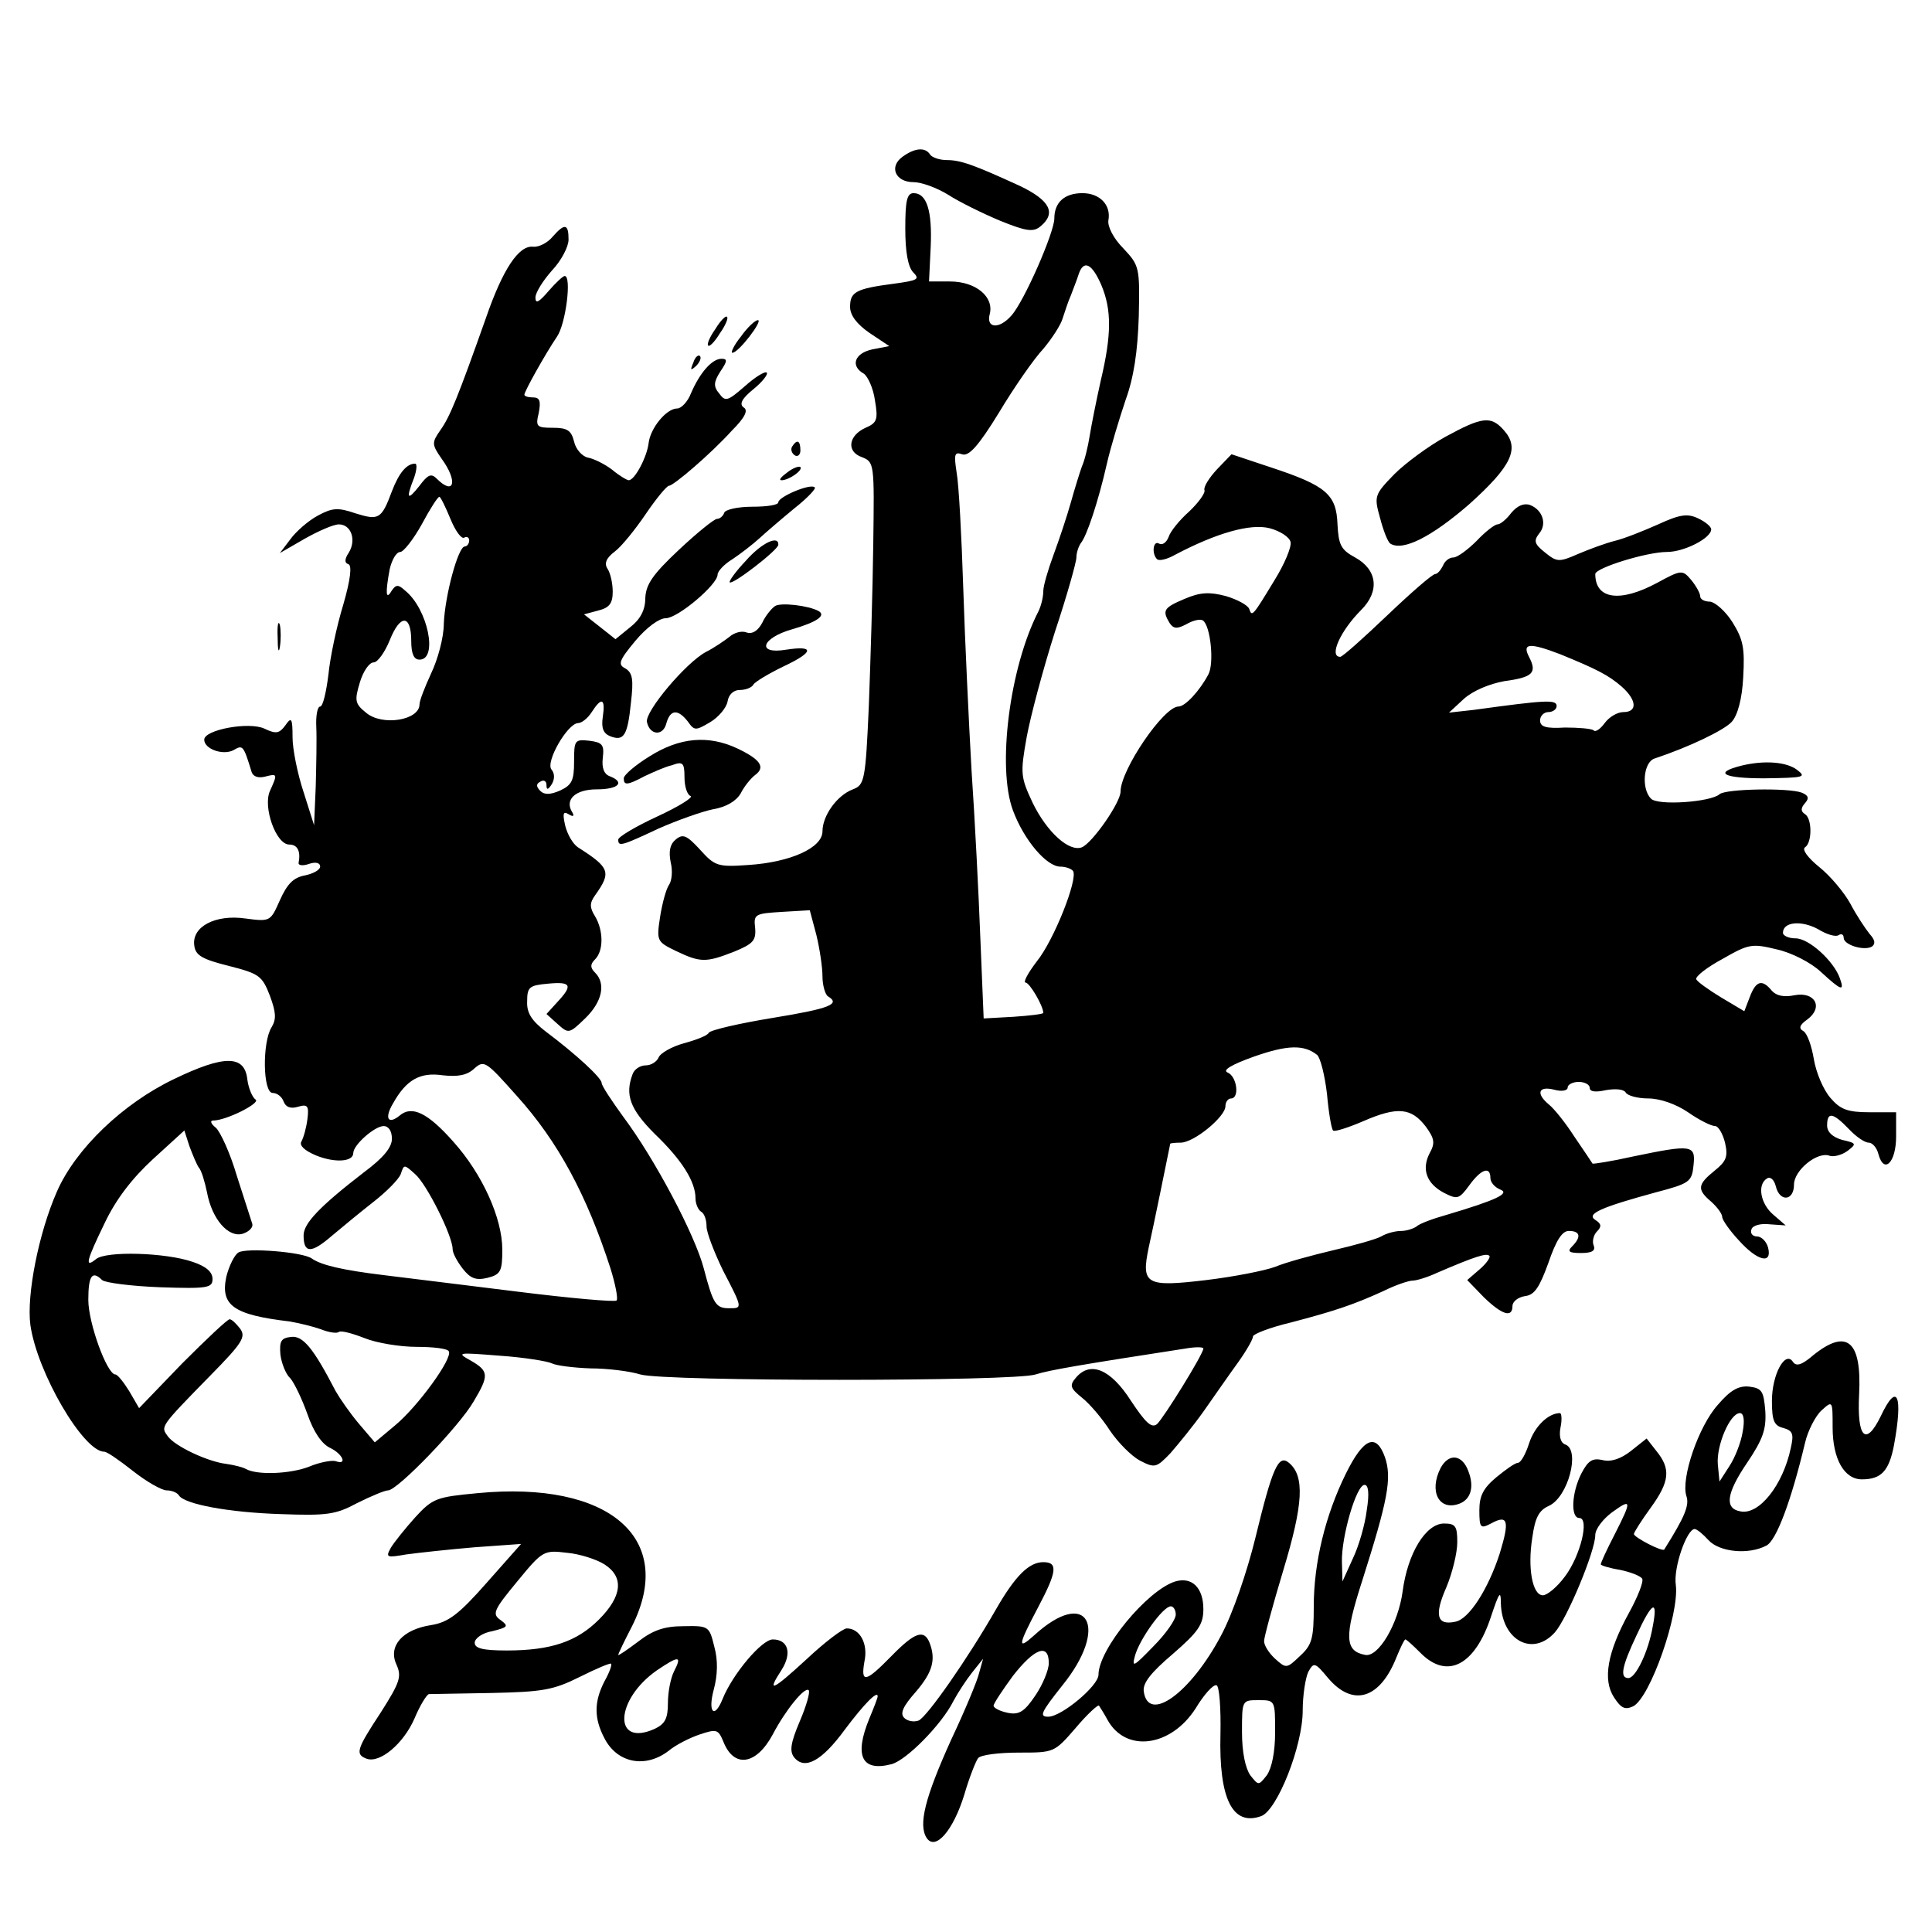
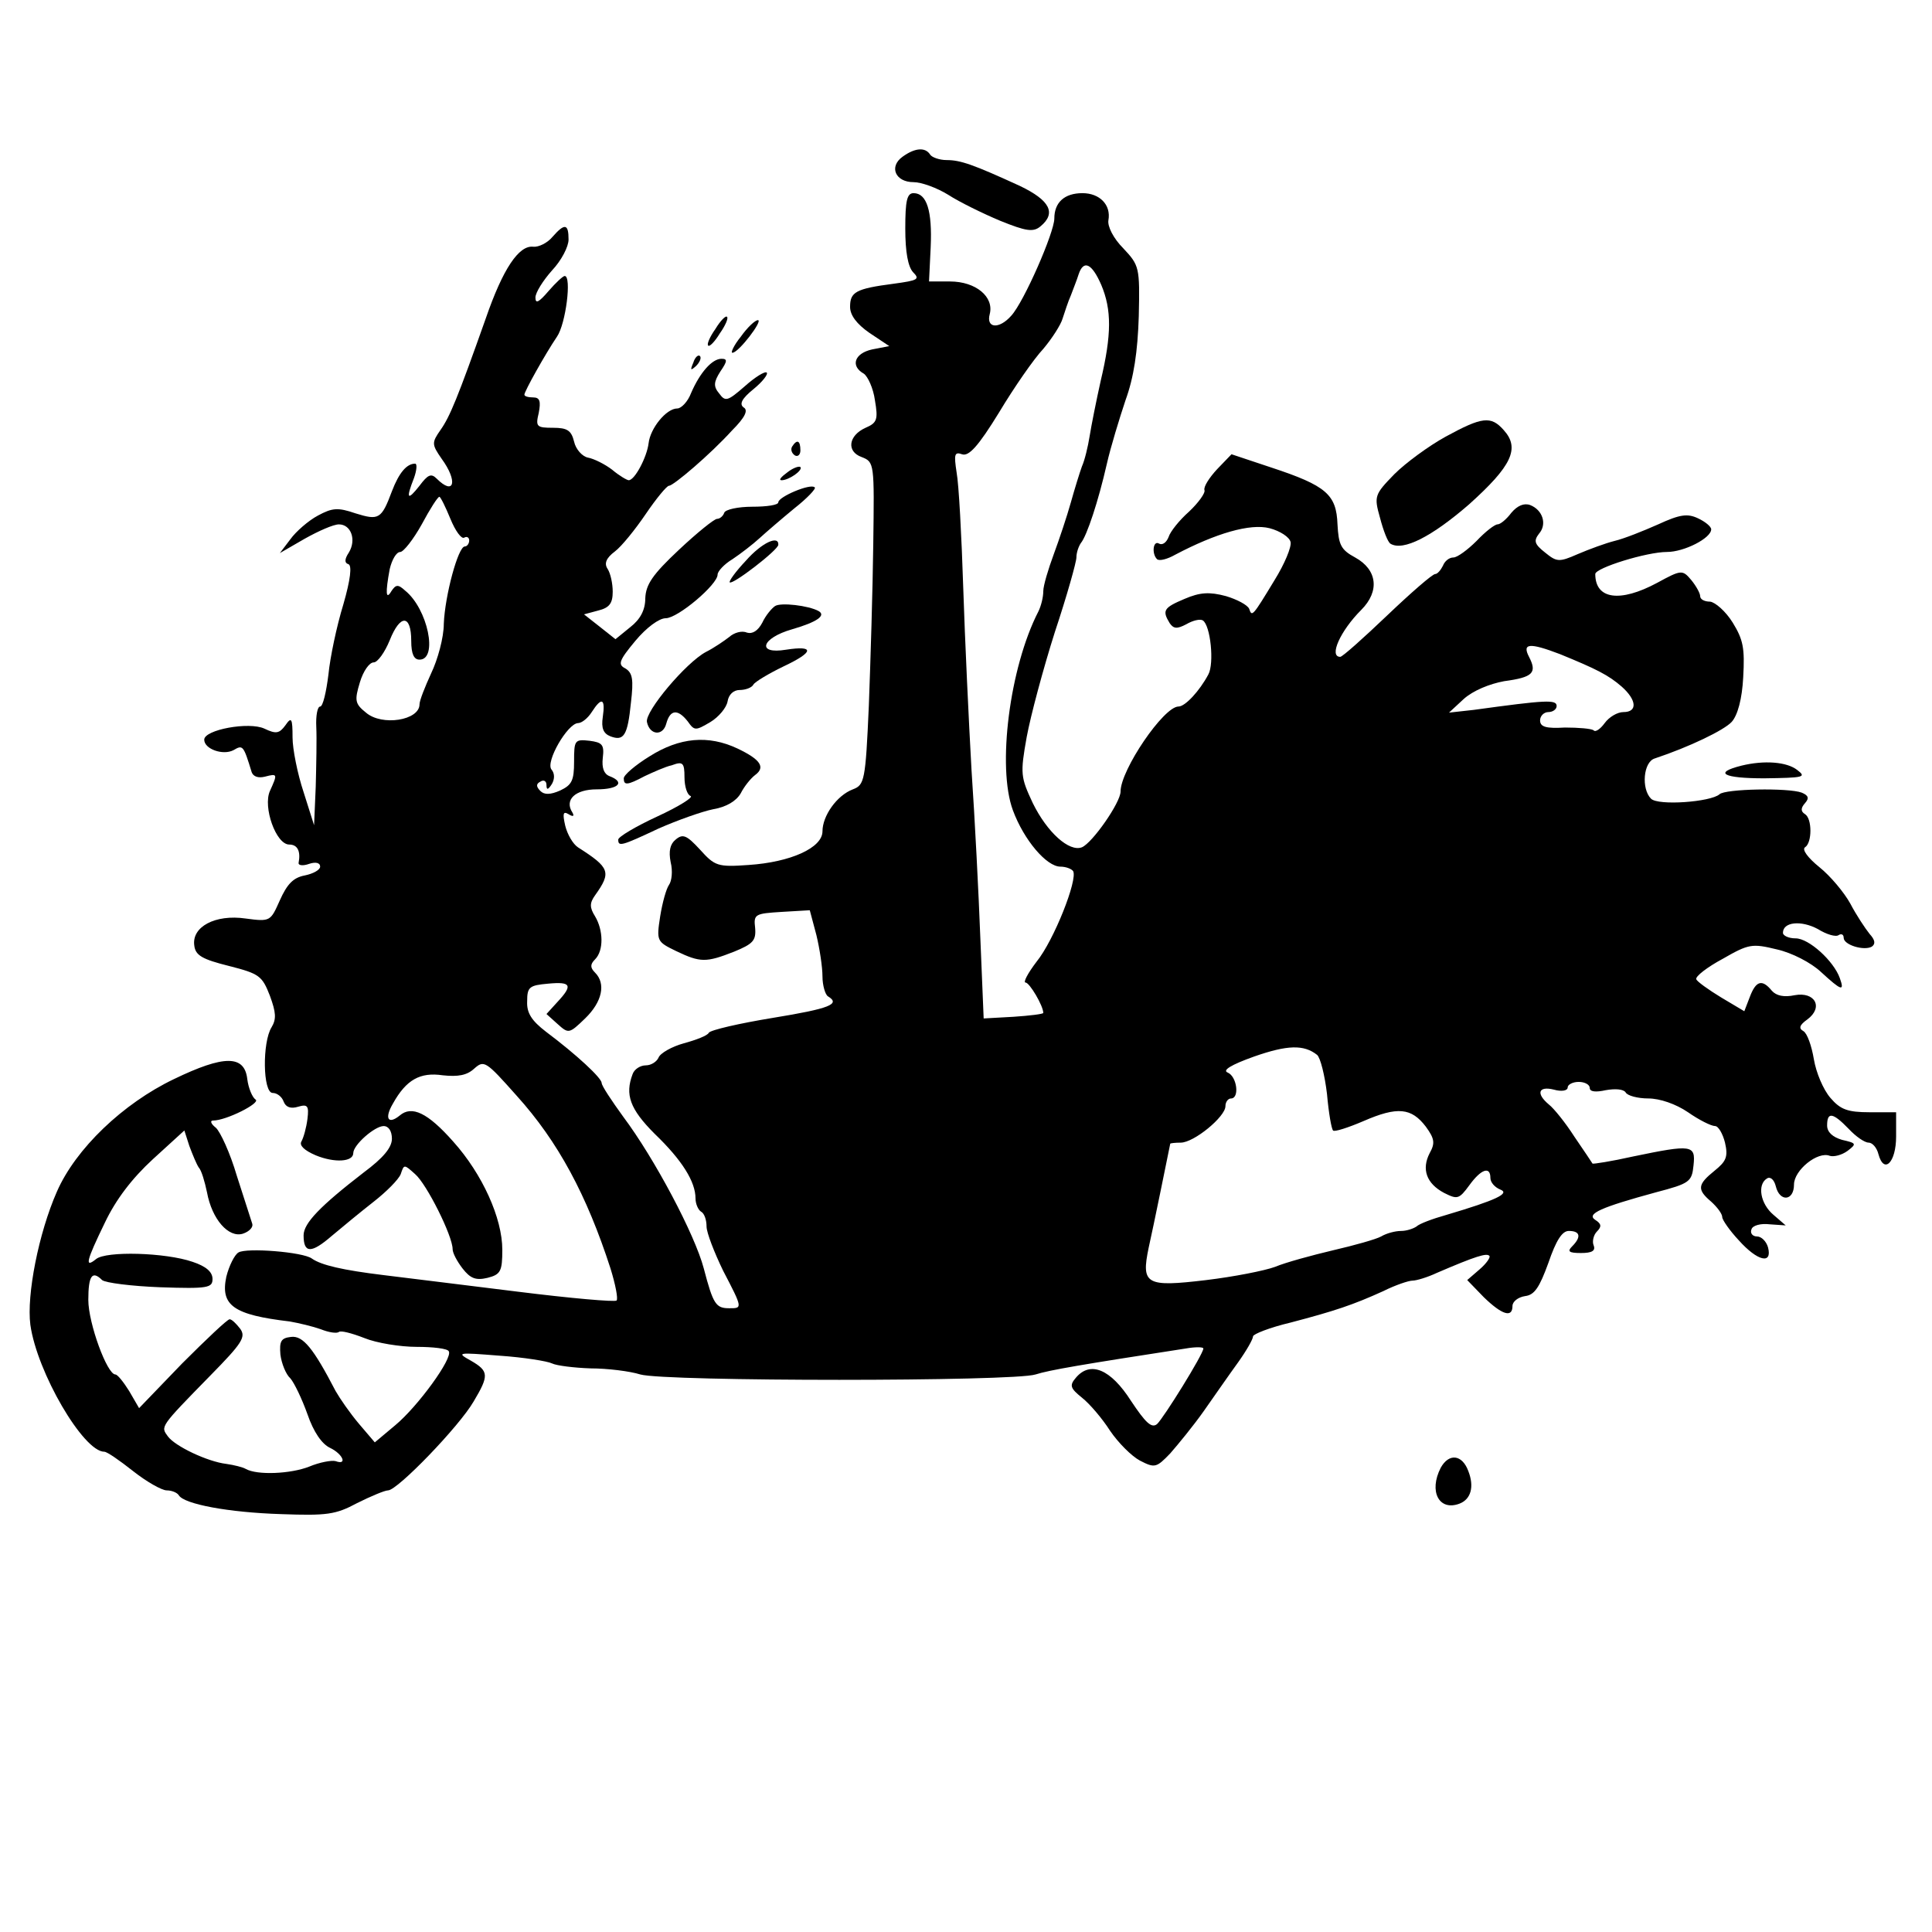
<svg xmlns="http://www.w3.org/2000/svg" version="1.0" width="350pt" height="350pt" viewBox="0 0 350 350" preserveAspectRatio="xMidYMid meet">
  <g transform="translate(0,350) scale(0.1,-0.1)" fill="#000000" stroke="none">
    <path d="M1635 3216 c-25 -18 -13 -46 20 -46 14 0 42 -10 63 -23 20 -13 63 -34 94 -47 47 -19 60 -21 73 -10 29 24 17 47 -37 73 -85 39 -108 47 -133 47 -13 0 -27 5 -30 10 -9 14 -28 12 -50 -4z" />
    <path d="M1640 3086 c0 -43 5 -69 14 -79 13 -13 9 -15 -35 -21 -69 -9 -79 -15 -79 -42 0 -15 12 -31 35 -47 l36 -24 -31 -6 c-32 -7 -40 -30 -15 -44 7 -5 17 -26 20 -48 6 -35 4 -41 -17 -50 -31 -14 -35 -43 -7 -53 23 -9 23 -11 21 -158 -1 -82 -5 -213 -8 -292 -6 -137 -8 -144 -29 -152 -29 -11 -55 -48 -55 -76 0 -30 -58 -56 -134 -61 -56 -4 -61 -2 -88 28 -24 26 -31 29 -44 18 -10 -8 -13 -21 -9 -41 4 -16 2 -34 -3 -41 -5 -7 -12 -32 -16 -57 -7 -45 -6 -46 29 -63 44 -21 54 -21 105 -1 34 14 40 20 38 43 -3 25 0 26 48 29 l51 3 12 -45 c6 -25 11 -58 11 -75 0 -16 5 -33 10 -36 23 -14 4 -22 -100 -39 -61 -10 -113 -22 -116 -27 -2 -5 -23 -13 -45 -19 -22 -6 -43 -18 -46 -26 -3 -7 -13 -14 -23 -14 -10 0 -21 -7 -24 -16 -14 -37 -5 -63 40 -108 50 -48 74 -87 74 -117 0 -10 5 -21 10 -24 6 -3 10 -15 10 -27 0 -11 14 -47 30 -80 36 -69 35 -68 11 -68 -24 0 -29 7 -46 72 -16 61 -89 199 -146 275 -21 29 -39 56 -39 61 0 9 -45 51 -101 93 -26 20 -35 34 -34 55 0 26 4 29 38 32 42 4 45 -3 17 -33 l-20 -22 20 -18 c20 -18 21 -18 50 10 31 30 38 63 18 83 -9 9 -9 15 0 24 16 16 15 53 0 78 -10 16 -10 24 0 38 30 42 27 50 -31 87 -9 6 -19 23 -23 39 -5 22 -4 27 6 21 8 -5 11 -4 7 3 -15 23 5 42 44 42 40 0 52 13 23 24 -10 4 -14 15 -12 33 3 24 -1 28 -24 31 -27 3 -28 1 -28 -38 0 -34 -4 -42 -25 -52 -18 -8 -29 -8 -36 -1 -8 8 -8 13 0 17 6 4 11 1 11 -6 0 -10 3 -9 10 2 5 9 5 19 -1 26 -11 14 29 83 48 84 7 0 18 9 25 20 18 28 25 25 20 -9 -3 -20 1 -30 14 -35 24 -9 31 1 37 61 5 42 3 54 -10 62 -14 7 -12 14 18 50 20 24 43 41 55 41 22 0 94 61 94 79 0 6 12 19 27 28 15 10 37 27 49 38 12 11 40 35 63 54 23 18 40 36 37 38 -7 8 -66 -17 -66 -27 0 -5 -21 -8 -47 -8 -26 0 -49 -5 -51 -11 -2 -6 -8 -11 -13 -11 -5 0 -36 -25 -69 -56 -48 -45 -60 -63 -61 -88 0 -21 -9 -38 -27 -52 l-27 -22 -29 23 -28 22 26 7 c20 5 26 13 26 34 0 15 -4 33 -9 41 -7 10 -3 20 13 32 12 9 37 40 56 68 19 28 38 51 42 51 8 0 75 57 114 100 24 24 30 37 21 42 -8 6 -3 16 18 33 16 13 27 27 24 30 -3 3 -21 -8 -40 -25 -31 -27 -35 -28 -46 -13 -11 13 -10 21 2 40 13 19 13 23 2 23 -17 0 -39 -25 -55 -62 -6 -16 -18 -28 -25 -28 -20 0 -49 -36 -52 -63 -3 -25 -25 -67 -36 -67 -3 0 -17 8 -30 19 -13 10 -33 20 -44 22 -10 2 -22 15 -25 29 -5 20 -12 25 -38 25 -30 0 -32 2 -26 27 4 21 2 28 -10 28 -9 0 -16 2 -16 5 0 6 38 74 59 105 16 23 27 110 14 110 -3 0 -16 -12 -29 -27 -18 -21 -24 -24 -24 -12 0 9 14 31 30 49 17 18 30 43 30 56 0 29 -7 30 -29 5 -9 -11 -25 -19 -35 -18 -26 3 -55 -40 -86 -130 -51 -144 -65 -178 -82 -202 -16 -23 -16 -26 2 -52 30 -41 23 -68 -9 -36 -10 10 -16 7 -31 -13 -22 -28 -25 -24 -10 14 5 14 6 26 2 26 -15 0 -29 -16 -42 -50 -19 -51 -24 -53 -66 -40 -32 11 -42 10 -68 -4 -17 -9 -40 -29 -50 -43 l-19 -25 45 26 c25 14 52 26 62 26 22 0 32 -28 18 -51 -8 -12 -8 -19 -1 -21 7 -2 4 -28 -9 -73 -12 -39 -24 -96 -27 -127 -4 -32 -10 -58 -15 -58 -5 0 -8 -17 -7 -37 1 -21 0 -69 -1 -108 l-3 -70 -19 60 c-11 33 -20 78 -20 99 0 35 -2 38 -13 22 -11 -15 -17 -16 -38 -6 -28 13 -109 -2 -109 -20 0 -17 34 -29 53 -19 17 10 18 9 33 -40 3 -8 12 -11 24 -8 23 6 23 5 9 -26 -13 -29 11 -97 35 -97 15 0 21 -12 17 -33 -1 -5 8 -6 19 -2 12 4 20 2 20 -5 0 -6 -13 -13 -28 -16 -21 -4 -32 -16 -45 -45 -17 -38 -17 -39 -62 -33 -55 8 -98 -15 -93 -49 2 -18 15 -25 63 -37 55 -14 60 -18 74 -54 11 -30 12 -42 3 -57 -17 -27 -16 -119 2 -119 8 0 17 -7 20 -16 4 -10 13 -13 26 -9 17 5 20 2 17 -22 -2 -16 -7 -34 -11 -41 -4 -7 5 -16 26 -25 34 -14 68 -12 68 4 0 15 39 49 55 49 9 0 15 -9 15 -23 0 -16 -16 -35 -51 -61 -79 -61 -109 -92 -109 -114 0 -33 14 -33 51 -1 19 16 53 44 76 62 23 18 45 40 49 50 6 18 6 18 26 0 21 -18 68 -112 68 -136 0 -7 8 -22 18 -35 14 -18 24 -22 45 -17 24 6 27 12 27 51 0 57 -36 137 -89 196 -46 52 -75 66 -97 47 -21 -17 -28 -5 -12 22 24 43 49 57 90 51 28 -3 44 0 57 12 18 16 21 14 77 -49 75 -83 127 -180 170 -313 9 -29 14 -55 11 -58 -3 -3 -83 4 -179 16 -95 12 -204 25 -243 30 -74 9 -113 18 -130 30 -16 12 -119 20 -133 11 -7 -4 -17 -24 -22 -44 -11 -52 13 -69 115 -81 17 -3 42 -9 56 -14 15 -6 29 -8 33 -5 3 3 23 -2 46 -11 22 -9 65 -16 95 -16 29 0 56 -3 58 -8 8 -12 -56 -100 -97 -134 l-37 -31 -29 34 c-16 19 -34 45 -42 59 -40 77 -59 101 -81 98 -18 -2 -21 -8 -19 -32 2 -16 10 -36 18 -43 7 -8 21 -37 31 -65 11 -32 26 -54 41 -61 23 -11 32 -32 10 -24 -7 2 -29 -2 -48 -10 -33 -13 -94 -16 -115 -4 -5 3 -21 7 -35 9 -34 4 -93 32 -106 50 -13 18 -15 16 77 110 58 59 65 70 54 85 -7 9 -15 17 -19 17 -4 0 -42 -36 -86 -80 l-78 -81 -18 31 c-10 16 -21 30 -25 30 -15 0 -49 93 -49 135 0 44 7 54 25 36 6 -5 53 -11 105 -13 87 -3 95 -1 95 15 0 13 -12 23 -36 31 -49 17 -157 20 -175 5 -21 -17 -18 -4 16 66 20 42 49 80 87 115 l57 52 9 -28 c6 -16 13 -33 17 -39 5 -5 11 -26 15 -45 9 -49 39 -83 65 -75 12 4 19 12 17 18 -2 7 -15 46 -28 87 -12 41 -30 80 -38 87 -9 7 -11 13 -5 13 24 0 87 32 77 38 -6 4 -13 21 -15 37 -5 44 -42 44 -133 0 -92 -44 -178 -126 -212 -204 -33 -75 -55 -187 -48 -241 12 -86 96 -230 134 -230 5 0 28 -16 52 -35 24 -19 52 -35 61 -35 9 0 19 -4 22 -9 10 -16 90 -31 185 -34 83 -3 99 -1 138 20 24 12 50 23 56 23 17 0 129 116 155 161 28 47 28 55 -5 74 -27 15 -24 15 52 9 44 -3 87 -10 95 -14 8 -4 40 -8 70 -9 30 0 71 -5 90 -11 45 -13 677 -13 716 0 25 8 84 18 272 47 17 3 32 3 32 0 0 -10 -72 -126 -84 -137 -10 -8 -21 3 -47 42 -37 58 -74 73 -100 42 -12 -14 -10 -19 11 -36 14 -11 37 -38 51 -60 15 -22 39 -46 54 -54 27 -14 30 -13 55 13 14 16 42 50 61 77 19 27 46 66 62 88 15 21 27 42 27 47 0 4 30 16 68 25 80 21 113 32 168 57 22 11 46 19 53 19 7 0 27 6 44 14 72 31 90 36 95 31 3 -2 -5 -14 -18 -25 l-22 -19 30 -31 c33 -32 52 -38 52 -16 0 8 10 16 23 18 17 2 26 16 42 60 14 41 25 58 37 58 21 0 23 -11 6 -28 -9 -9 -6 -12 16 -12 20 0 27 4 23 14 -3 7 0 19 6 25 9 9 8 14 -3 21 -17 11 11 23 110 50 61 16 65 19 68 49 4 37 -3 38 -109 16 -40 -9 -73 -14 -74 -13 -1 2 -16 24 -33 49 -16 25 -37 51 -46 58 -24 20 -19 34 9 27 14 -4 25 -2 25 4 0 5 9 10 20 10 11 0 20 -5 20 -11 0 -7 11 -8 29 -4 17 3 32 2 36 -4 3 -6 22 -11 41 -11 21 0 50 -10 72 -25 20 -14 42 -25 49 -25 6 0 14 -14 18 -30 6 -26 2 -34 -19 -51 -31 -25 -32 -34 -6 -56 11 -10 20 -22 20 -28 0 -5 14 -25 30 -42 34 -38 61 -44 53 -13 -3 11 -12 20 -20 20 -8 0 -13 6 -10 13 2 7 17 11 33 9 l29 -2 -22 19 c-24 20 -30 55 -12 66 6 4 13 -2 16 -14 7 -29 33 -27 33 3 0 26 43 61 65 52 7 -2 21 1 32 9 17 13 16 14 -10 20 -17 5 -27 14 -27 26 0 25 10 24 39 -6 13 -14 29 -25 36 -25 7 0 15 -9 18 -21 10 -37 32 -15 32 32 l0 44 -48 0 c-40 0 -53 5 -71 26 -13 15 -26 46 -30 70 -4 24 -12 47 -19 51 -9 5 -7 11 7 21 30 22 14 51 -23 44 -19 -4 -33 -1 -41 8 -18 22 -29 18 -40 -11 l-10 -26 -42 25 c-23 14 -44 29 -45 33 -2 5 20 22 48 37 47 27 53 28 98 17 27 -6 62 -24 80 -41 37 -34 43 -36 34 -11 -11 31 -56 72 -80 72 -13 0 -23 5 -23 10 0 20 33 23 63 7 16 -10 33 -15 38 -11 5 3 9 1 9 -5 0 -13 37 -24 51 -16 7 5 6 12 -4 23 -8 10 -24 34 -35 55 -11 20 -36 50 -56 66 -21 17 -32 32 -26 36 13 8 13 52 0 60 -8 5 -8 11 0 20 8 9 6 14 -6 19 -24 9 -139 7 -149 -3 -16 -14 -111 -21 -124 -8 -18 18 -14 67 7 73 63 21 125 51 139 66 11 12 19 42 21 81 3 53 0 68 -19 99 -13 21 -32 37 -41 38 -10 0 -18 4 -18 10 0 5 -7 18 -16 29 -16 19 -18 19 -62 -5 -67 -36 -112 -30 -112 16 0 11 93 40 130 40 31 0 80 25 80 41 0 5 -11 14 -24 20 -19 9 -33 7 -72 -11 -27 -12 -62 -26 -79 -30 -16 -4 -46 -15 -67 -24 -34 -15 -38 -14 -59 3 -19 15 -21 21 -11 34 15 17 7 43 -16 52 -11 4 -23 -1 -34 -14 -9 -12 -20 -21 -25 -21 -5 0 -22 -13 -38 -30 -16 -16 -35 -30 -42 -30 -8 0 -16 -7 -19 -15 -4 -8 -10 -15 -14 -15 -5 0 -44 -34 -87 -75 -43 -41 -81 -75 -85 -75 -21 0 0 47 38 85 34 34 29 73 -11 95 -26 14 -30 23 -32 60 -2 54 -20 70 -120 103 l-72 24 -26 -27 c-14 -15 -25 -32 -23 -38 2 -5 -11 -23 -28 -39 -17 -15 -34 -36 -37 -46 -4 -10 -11 -15 -17 -12 -11 7 -14 -18 -4 -28 4 -4 19 0 33 8 74 39 136 57 171 48 19 -5 36 -16 38 -25 2 -9 -11 -40 -29 -69 -40 -66 -41 -67 -46 -52 -3 7 -22 17 -42 23 -30 8 -47 7 -75 -5 -38 -16 -41 -21 -27 -44 7 -10 13 -11 30 -2 12 7 25 10 30 7 14 -9 21 -78 10 -98 -16 -30 -42 -58 -54 -58 -27 0 -105 -115 -105 -154 0 -20 -51 -93 -70 -101 -23 -9 -63 27 -89 80 -22 47 -23 53 -11 120 7 38 30 124 51 190 22 66 39 127 39 135 0 9 4 20 8 26 11 13 32 77 47 143 7 31 23 83 34 116 15 41 22 88 24 152 2 89 1 92 -28 123 -18 18 -29 40 -27 51 5 28 -16 49 -47 49 -33 0 -51 -17 -51 -46 0 -25 -55 -151 -78 -176 -22 -25 -46 -23 -39 3 8 31 -25 59 -72 59 l-38 0 3 62 c3 66 -7 98 -31 98 -12 0 -15 -14 -15 -64z m355 -102 c19 -45 19 -90 -1 -174 -8 -36 -17 -81 -20 -100 -3 -19 -9 -44 -14 -55 -4 -11 -13 -40 -20 -65 -7 -25 -21 -67 -31 -94 -10 -27 -19 -57 -19 -67 0 -11 -4 -27 -9 -37 -52 -101 -75 -282 -46 -360 20 -54 61 -102 86 -102 10 0 20 -4 23 -8 9 -15 -35 -126 -66 -164 -16 -21 -25 -38 -20 -38 7 0 32 -42 32 -55 0 -2 -24 -5 -54 -7 l-54 -3 -6 145 c-3 80 -10 217 -16 305 -5 88 -12 237 -15 330 -3 94 -8 188 -12 209 -5 33 -4 38 10 33 12 -4 29 14 67 76 27 45 63 97 80 115 16 19 32 44 35 55 4 12 10 31 15 42 4 11 11 28 14 38 9 27 24 20 41 -19z m-1179 -424 c9 -22 20 -37 25 -34 5 3 9 0 9 -5 0 -6 -4 -11 -8 -11 -12 0 -36 -89 -38 -140 0 -25 -11 -65 -23 -90 -11 -24 -21 -49 -21 -56 0 -29 -68 -40 -97 -15 -20 16 -21 22 -11 55 6 20 17 36 25 36 7 0 20 18 29 40 19 48 39 47 39 -1 0 -24 5 -34 15 -34 34 0 15 92 -26 125 -13 12 -17 11 -25 -1 -10 -17 -11 -3 -3 40 4 17 12 31 19 31 6 0 24 23 39 50 15 28 29 50 32 50 2 0 11 -18 20 -40z m2010 -245 c66 -27 88 -38 112 -59 27 -24 29 -46 3 -46 -11 0 -26 -9 -34 -20 -8 -11 -17 -17 -20 -13 -4 3 -27 5 -52 5 -34 -2 -45 1 -45 13 0 8 7 15 15 15 8 0 15 5 15 11 0 12 -19 11 -150 -7 l-45 -5 27 25 c17 15 46 27 73 32 52 7 60 15 45 44 -13 25 1 26 56 5z m-440 -726 c6 -5 14 -37 18 -71 3 -34 8 -63 11 -66 2 -3 27 5 55 17 62 27 87 24 113 -10 16 -22 17 -30 7 -48 -15 -29 -6 -55 26 -72 24 -12 27 -12 46 14 21 29 38 35 38 13 0 -8 8 -17 18 -21 18 -7 -7 -19 -98 -46 -25 -7 -49 -16 -54 -21 -6 -4 -18 -8 -28 -8 -10 0 -26 -4 -36 -10 -9 -5 -48 -16 -87 -25 -38 -9 -86 -22 -105 -30 -19 -7 -75 -18 -125 -24 -109 -13 -118 -8 -104 59 8 35 36 173 39 188 0 1 9 2 19 2 24 0 81 47 81 66 0 8 5 14 10 14 16 0 11 40 -6 47 -10 4 6 14 48 29 60 21 90 22 114 3z" />
    <path d="M1296 2904 c-10 -14 -16 -28 -13 -30 2 -3 12 7 21 22 10 14 16 28 13 30 -2 3 -12 -7 -21 -22z" />
    <path d="M1342 2890 c-13 -16 -19 -30 -15 -29 11 0 56 59 46 59 -5 0 -19 -13 -31 -30z" />
    <path d="M1256 2843 c-6 -14 -5 -15 5 -6 7 7 10 15 7 18 -3 3 -9 -2 -12 -12z" />
    <path d="M2619 2709 c-31 -17 -73 -48 -93 -68 -36 -37 -37 -40 -26 -79 6 -23 14 -44 19 -47 23 -14 75 13 142 71 78 70 93 102 63 135 -23 26 -39 24 -105 -12z" />
    <path d="M1435 2691 c-3 -5 -1 -12 5 -16 5 -3 10 1 10 9 0 18 -6 21 -15 7z" />
    <path d="M1426 2644 c-11 -8 -16 -14 -10 -14 13 0 39 18 34 24 -3 2 -14 -2 -24 -10z" />
    <path d="M1351 2484 c-18 -19 -31 -37 -29 -39 5 -5 87 58 88 68 1 18 -30 4 -59 -29z" />
    <path d="M1404 2402 c-6 -4 -17 -17 -23 -30 -8 -15 -18 -21 -28 -18 -9 4 -23 0 -32 -8 -9 -7 -28 -20 -42 -27 -36 -19 -111 -108 -107 -127 5 -24 29 -26 35 -3 7 26 21 27 39 4 12 -17 14 -17 41 -1 15 9 29 26 31 37 2 13 11 21 22 21 10 0 22 4 25 10 3 5 28 20 55 33 55 26 56 38 4 30 -54 -9 -45 21 11 37 45 13 62 25 48 33 -18 10 -69 16 -79 9z" />
-     <path d="M503 2345 c0 -22 2 -30 4 -17 2 12 2 30 0 40 -3 9 -5 -1 -4 -23z" />
+     <path d="M503 2345 z" />
    <path d="M1177 2130 c-26 -16 -47 -34 -47 -40 0 -13 6 -13 38 4 15 7 37 17 50 20 19 7 22 4 22 -22 0 -17 5 -32 11 -34 6 -2 -21 -19 -60 -37 -39 -18 -71 -37 -71 -42 0 -13 5 -12 73 20 34 15 79 31 99 35 24 4 42 15 50 29 6 12 18 27 26 33 19 14 10 28 -32 48 -53 25 -105 20 -159 -14z" />
    <path d="M3155 2113 c-52 -13 -33 -23 41 -23 72 1 77 2 60 15 -19 15 -60 18 -101 8z" />
-     <path d="M3285 1045 c-21 -18 -31 -21 -37 -12 -14 21 -38 -23 -38 -71 0 -36 4 -45 21 -49 17 -5 19 -11 13 -37 -14 -66 -57 -121 -91 -114 -29 5 -26 32 12 88 29 43 35 61 33 94 -3 36 -6 41 -29 44 -19 2 -34 -6 -57 -33 -35 -39 -67 -133 -57 -165 6 -17 -3 -38 -40 -97 -3 -5 -55 22 -55 28 0 3 14 25 30 47 35 48 37 71 11 103 l-18 23 -29 -23 c-18 -14 -36 -20 -51 -16 -18 4 -26 -1 -38 -24 -18 -35 -20 -81 -4 -81 19 0 2 -69 -26 -106 -14 -19 -32 -34 -40 -34 -19 0 -28 50 -19 105 5 36 12 49 30 57 35 16 57 101 30 111 -9 3 -12 15 -9 31 3 14 2 26 -1 26 -21 0 -46 -24 -56 -55 -6 -19 -15 -35 -20 -35 -5 0 -22 -12 -39 -26 -24 -20 -31 -34 -31 -60 0 -32 2 -34 21 -24 31 17 34 5 16 -54 -21 -65 -56 -120 -81 -124 -33 -7 -38 12 -16 62 11 26 20 63 20 82 0 29 -3 34 -24 34 -33 0 -66 -54 -75 -123 -8 -59 -44 -120 -68 -115 -37 7 -38 33 -5 135 46 145 54 185 41 223 -16 45 -39 35 -71 -30 -37 -75 -58 -161 -58 -240 0 -58 -3 -70 -25 -90 -24 -23 -25 -23 -45 -5 -11 10 -20 24 -20 32 0 7 16 66 35 129 36 119 39 170 10 194 -19 16 -30 -9 -61 -137 -15 -61 -41 -137 -62 -176 -55 -104 -132 -160 -140 -101 -2 15 13 34 53 68 46 40 55 53 55 81 0 39 -21 59 -51 50 -51 -16 -139 -123 -139 -169 0 -20 -67 -76 -91 -76 -17 0 -13 8 25 56 87 107 46 180 -51 91 -30 -27 -29 -18 7 50 35 66 37 83 10 83 -26 0 -51 -25 -86 -86 -51 -89 -125 -195 -140 -201 -9 -3 -20 -1 -26 5 -8 8 -2 21 21 47 30 35 37 58 25 89 -10 25 -27 19 -69 -24 -47 -48 -56 -50 -49 -10 7 32 -8 60 -32 60 -7 0 -40 -25 -73 -56 -62 -57 -73 -62 -45 -19 19 30 12 55 -16 55 -20 0 -73 -63 -91 -108 -15 -37 -27 -24 -16 17 7 26 8 53 1 78 -9 37 -10 38 -56 37 -34 0 -55 -7 -82 -28 -20 -15 -36 -26 -36 -24 0 2 11 25 25 52 80 159 -41 264 -280 241 -74 -7 -81 -9 -113 -44 -18 -20 -38 -45 -44 -55 -10 -18 -7 -18 28 -12 22 3 77 9 124 13 l84 6 -62 -70 c-51 -58 -70 -72 -101 -77 -52 -8 -78 -38 -63 -71 10 -22 7 -32 -28 -87 -44 -67 -47 -76 -26 -84 24 -9 67 27 87 73 10 24 22 43 26 44 4 0 55 1 113 2 92 2 112 5 160 29 30 15 56 26 57 24 2 -2 -3 -16 -12 -32 -19 -37 -19 -67 0 -103 23 -45 74 -55 116 -23 13 11 39 24 57 30 30 10 33 9 42 -12 19 -50 60 -44 90 12 23 44 58 87 65 80 3 -3 -4 -28 -16 -56 -17 -40 -19 -55 -10 -66 19 -23 50 -6 91 50 36 48 60 72 60 61 0 -3 -7 -21 -15 -40 -28 -68 -14 -97 40 -83 27 7 91 72 112 114 8 15 23 38 34 52 l20 25 -7 -25 c-3 -14 -26 -69 -51 -122 -47 -104 -60 -154 -44 -178 16 -23 48 14 68 79 9 31 21 61 25 66 5 6 38 10 74 10 64 0 64 0 103 45 21 25 41 43 42 40 2 -3 9 -14 15 -25 33 -61 115 -50 160 20 15 25 32 44 38 42 5 -2 8 -42 7 -89 -3 -117 22 -167 74 -148 29 11 75 127 75 191 0 28 5 59 10 70 10 18 12 18 36 -11 45 -53 94 -38 124 38 7 17 14 32 16 32 2 0 14 -11 28 -25 48 -48 98 -22 127 66 15 45 18 49 18 24 2 -67 58 -97 98 -52 22 25 73 147 73 176 0 11 14 29 30 41 36 26 37 23 5 -40 -14 -27 -25 -51 -25 -54 0 -2 16 -7 35 -10 19 -4 37 -11 40 -16 3 -5 -8 -33 -24 -62 -39 -71 -48 -121 -27 -153 13 -20 20 -23 35 -16 31 17 83 166 77 219 -5 32 20 102 34 102 4 0 15 -9 25 -20 20 -22 73 -27 105 -10 18 9 45 81 70 186 5 22 19 49 30 59 20 18 20 18 20 -31 0 -57 21 -94 53 -94 35 0 49 15 58 61 17 92 6 117 -24 53 -27 -55 -43 -39 -39 40 5 97 -22 120 -83 71z m-128 -139 c-3 -19 -14 -47 -24 -62 l-18 -28 -3 31 c-3 34 22 93 40 93 7 0 9 -13 5 -34z m-681 -142 c-3 -25 -14 -64 -25 -87 l-19 -42 -1 36 c-1 45 26 139 41 139 7 0 9 -15 4 -46z m-1381 -98 c36 -23 32 -58 -10 -100 -40 -40 -87 -56 -167 -56 -44 0 -58 4 -58 14 0 8 14 18 32 21 28 7 30 9 15 20 -16 11 -13 18 30 70 46 56 48 57 90 52 23 -2 54 -12 68 -21z m1035 -91 c0 -9 -18 -35 -41 -58 -35 -36 -39 -39 -33 -17 8 30 51 90 65 90 5 0 9 -7 9 -15z m864 -22 c-8 -46 -31 -93 -44 -93 -16 0 -12 21 15 78 28 61 39 66 29 15z m-1094 -66 c0 -12 -11 -39 -24 -58 -20 -30 -30 -36 -50 -32 -15 3 -26 9 -26 13 0 4 16 28 35 54 39 50 65 60 65 23z m-679 -15 c-6 -12 -11 -37 -11 -57 0 -28 -5 -38 -24 -47 -76 -34 -72 53 4 106 40 27 46 27 31 -2z m1089 -110 c0 -36 -6 -65 -15 -78 -15 -19 -15 -19 -30 0 -9 13 -15 42 -15 78 0 58 0 58 30 58 30 0 30 0 30 -58z" />
    <path d="M2610 841 c-22 -43 -3 -79 34 -65 21 8 27 31 16 59 -11 30 -35 33 -50 6z" />
  </g>
</svg>